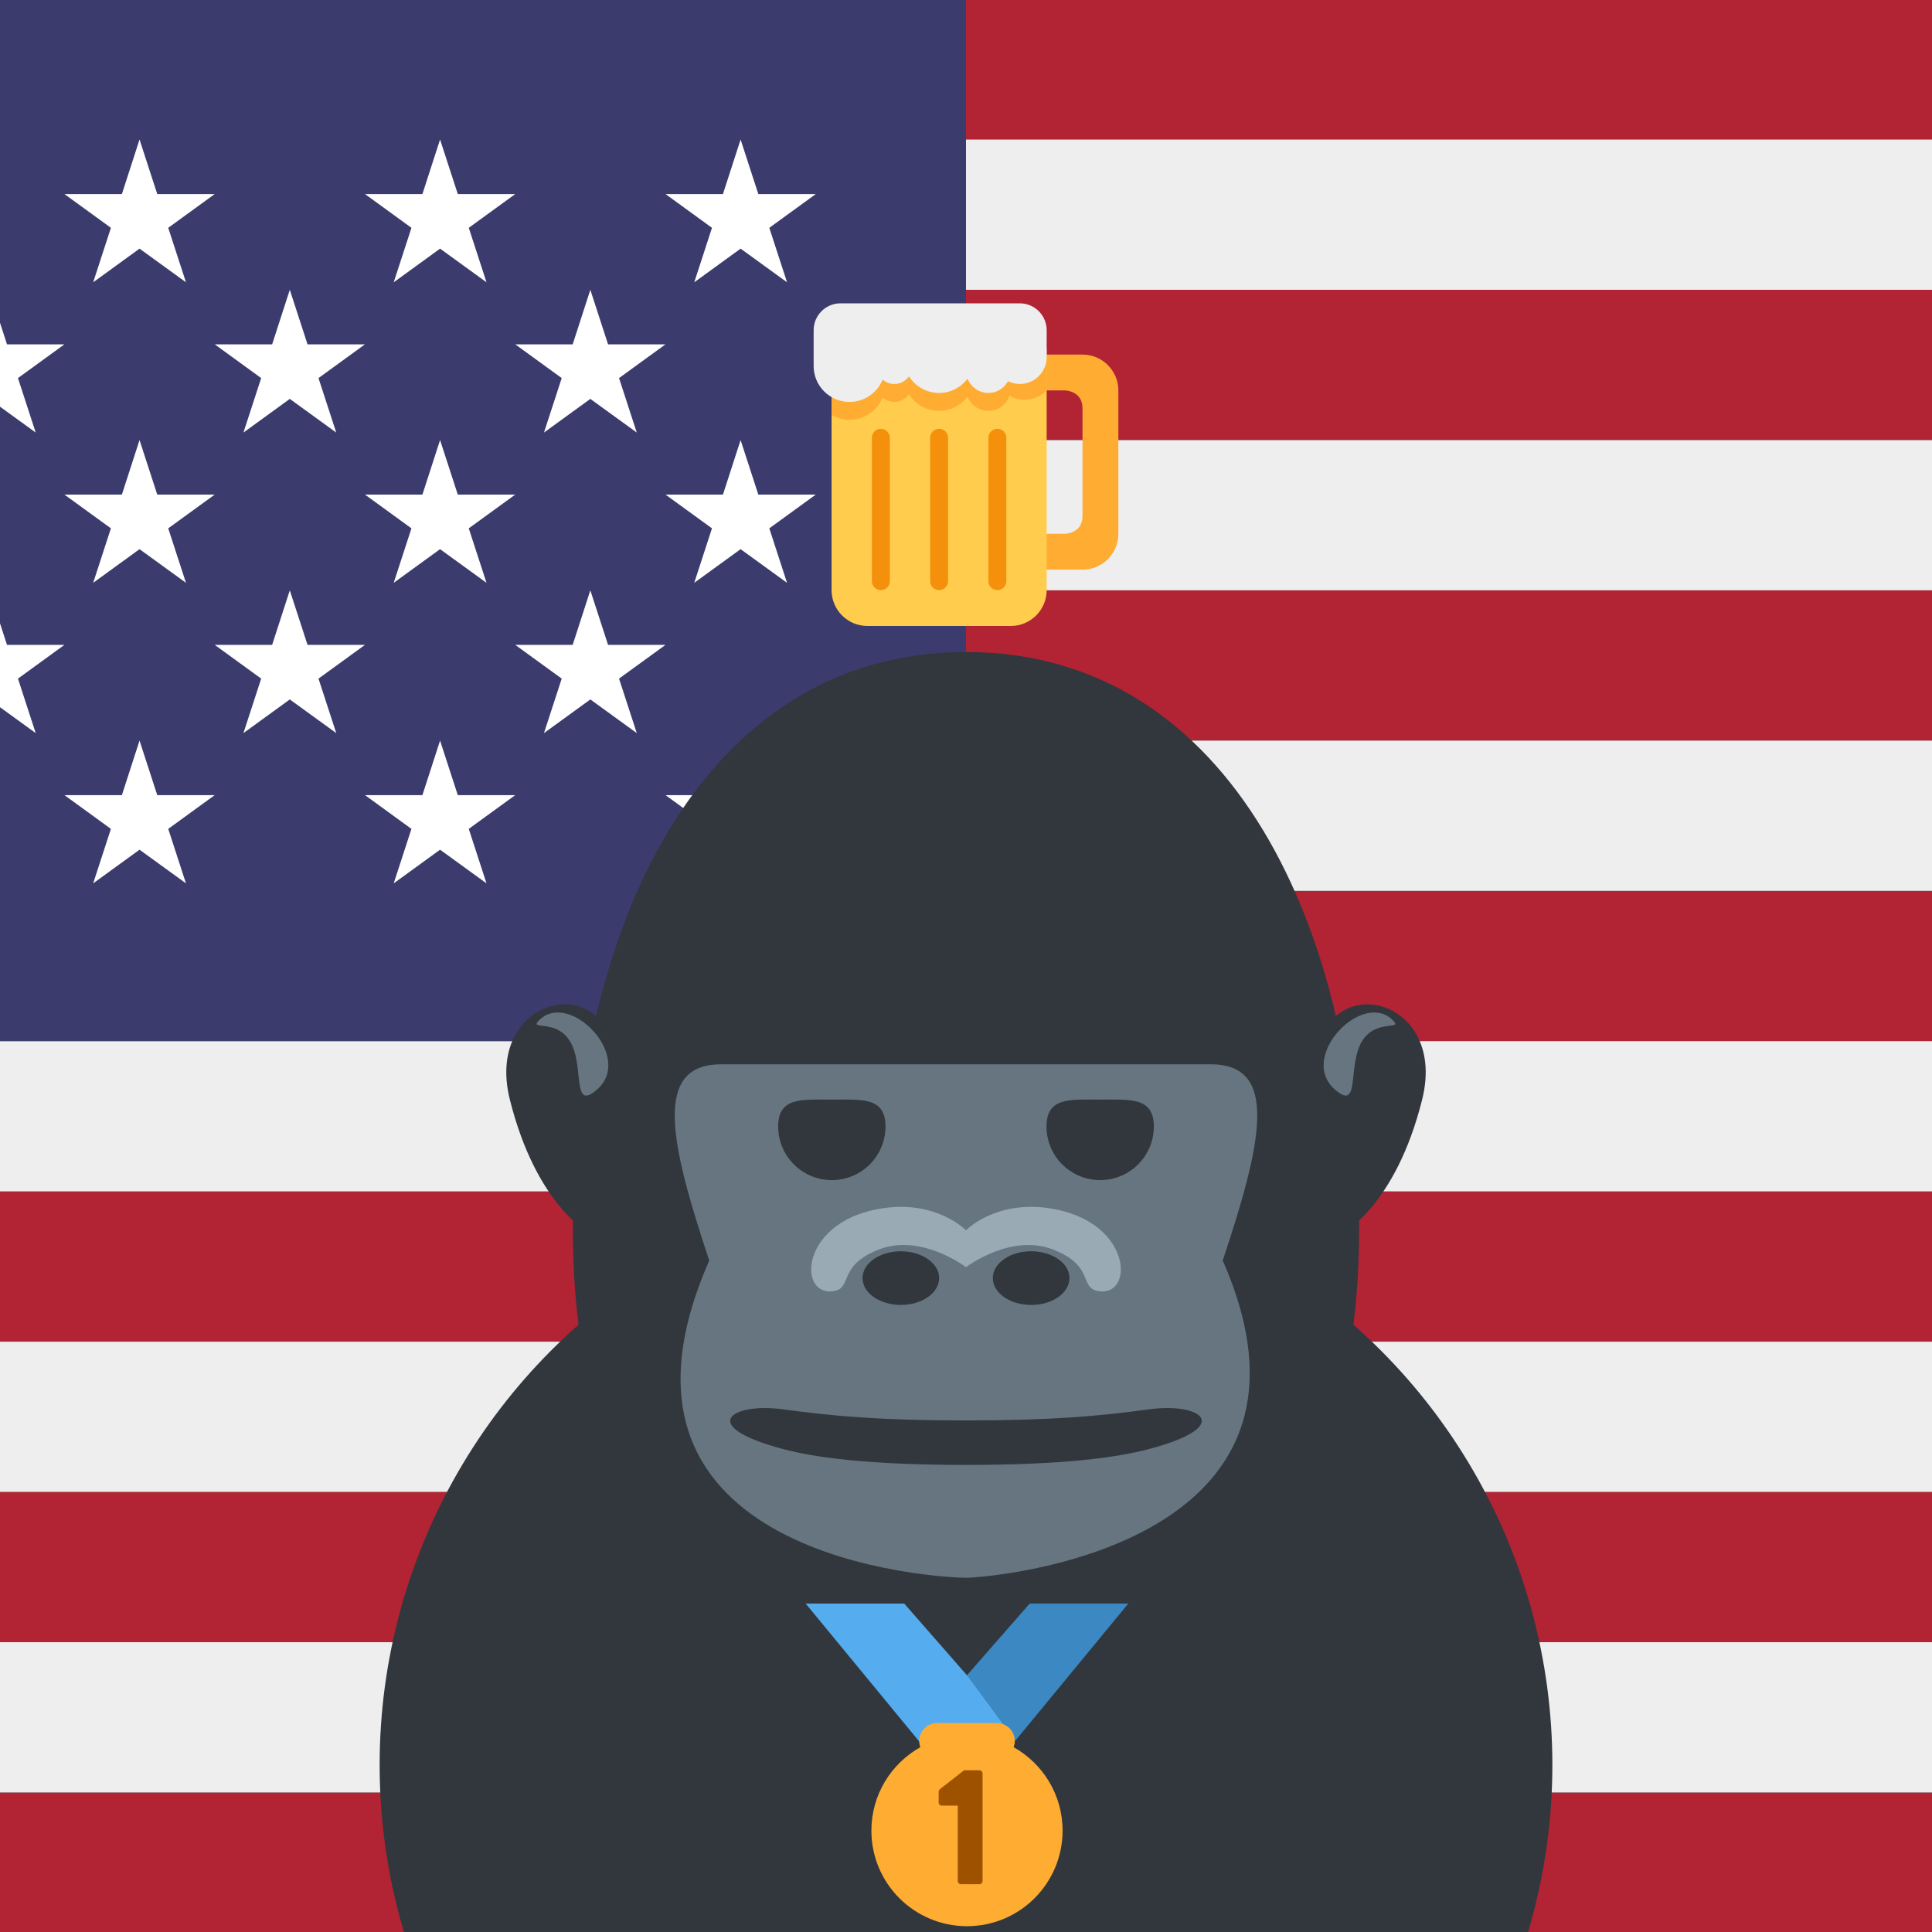
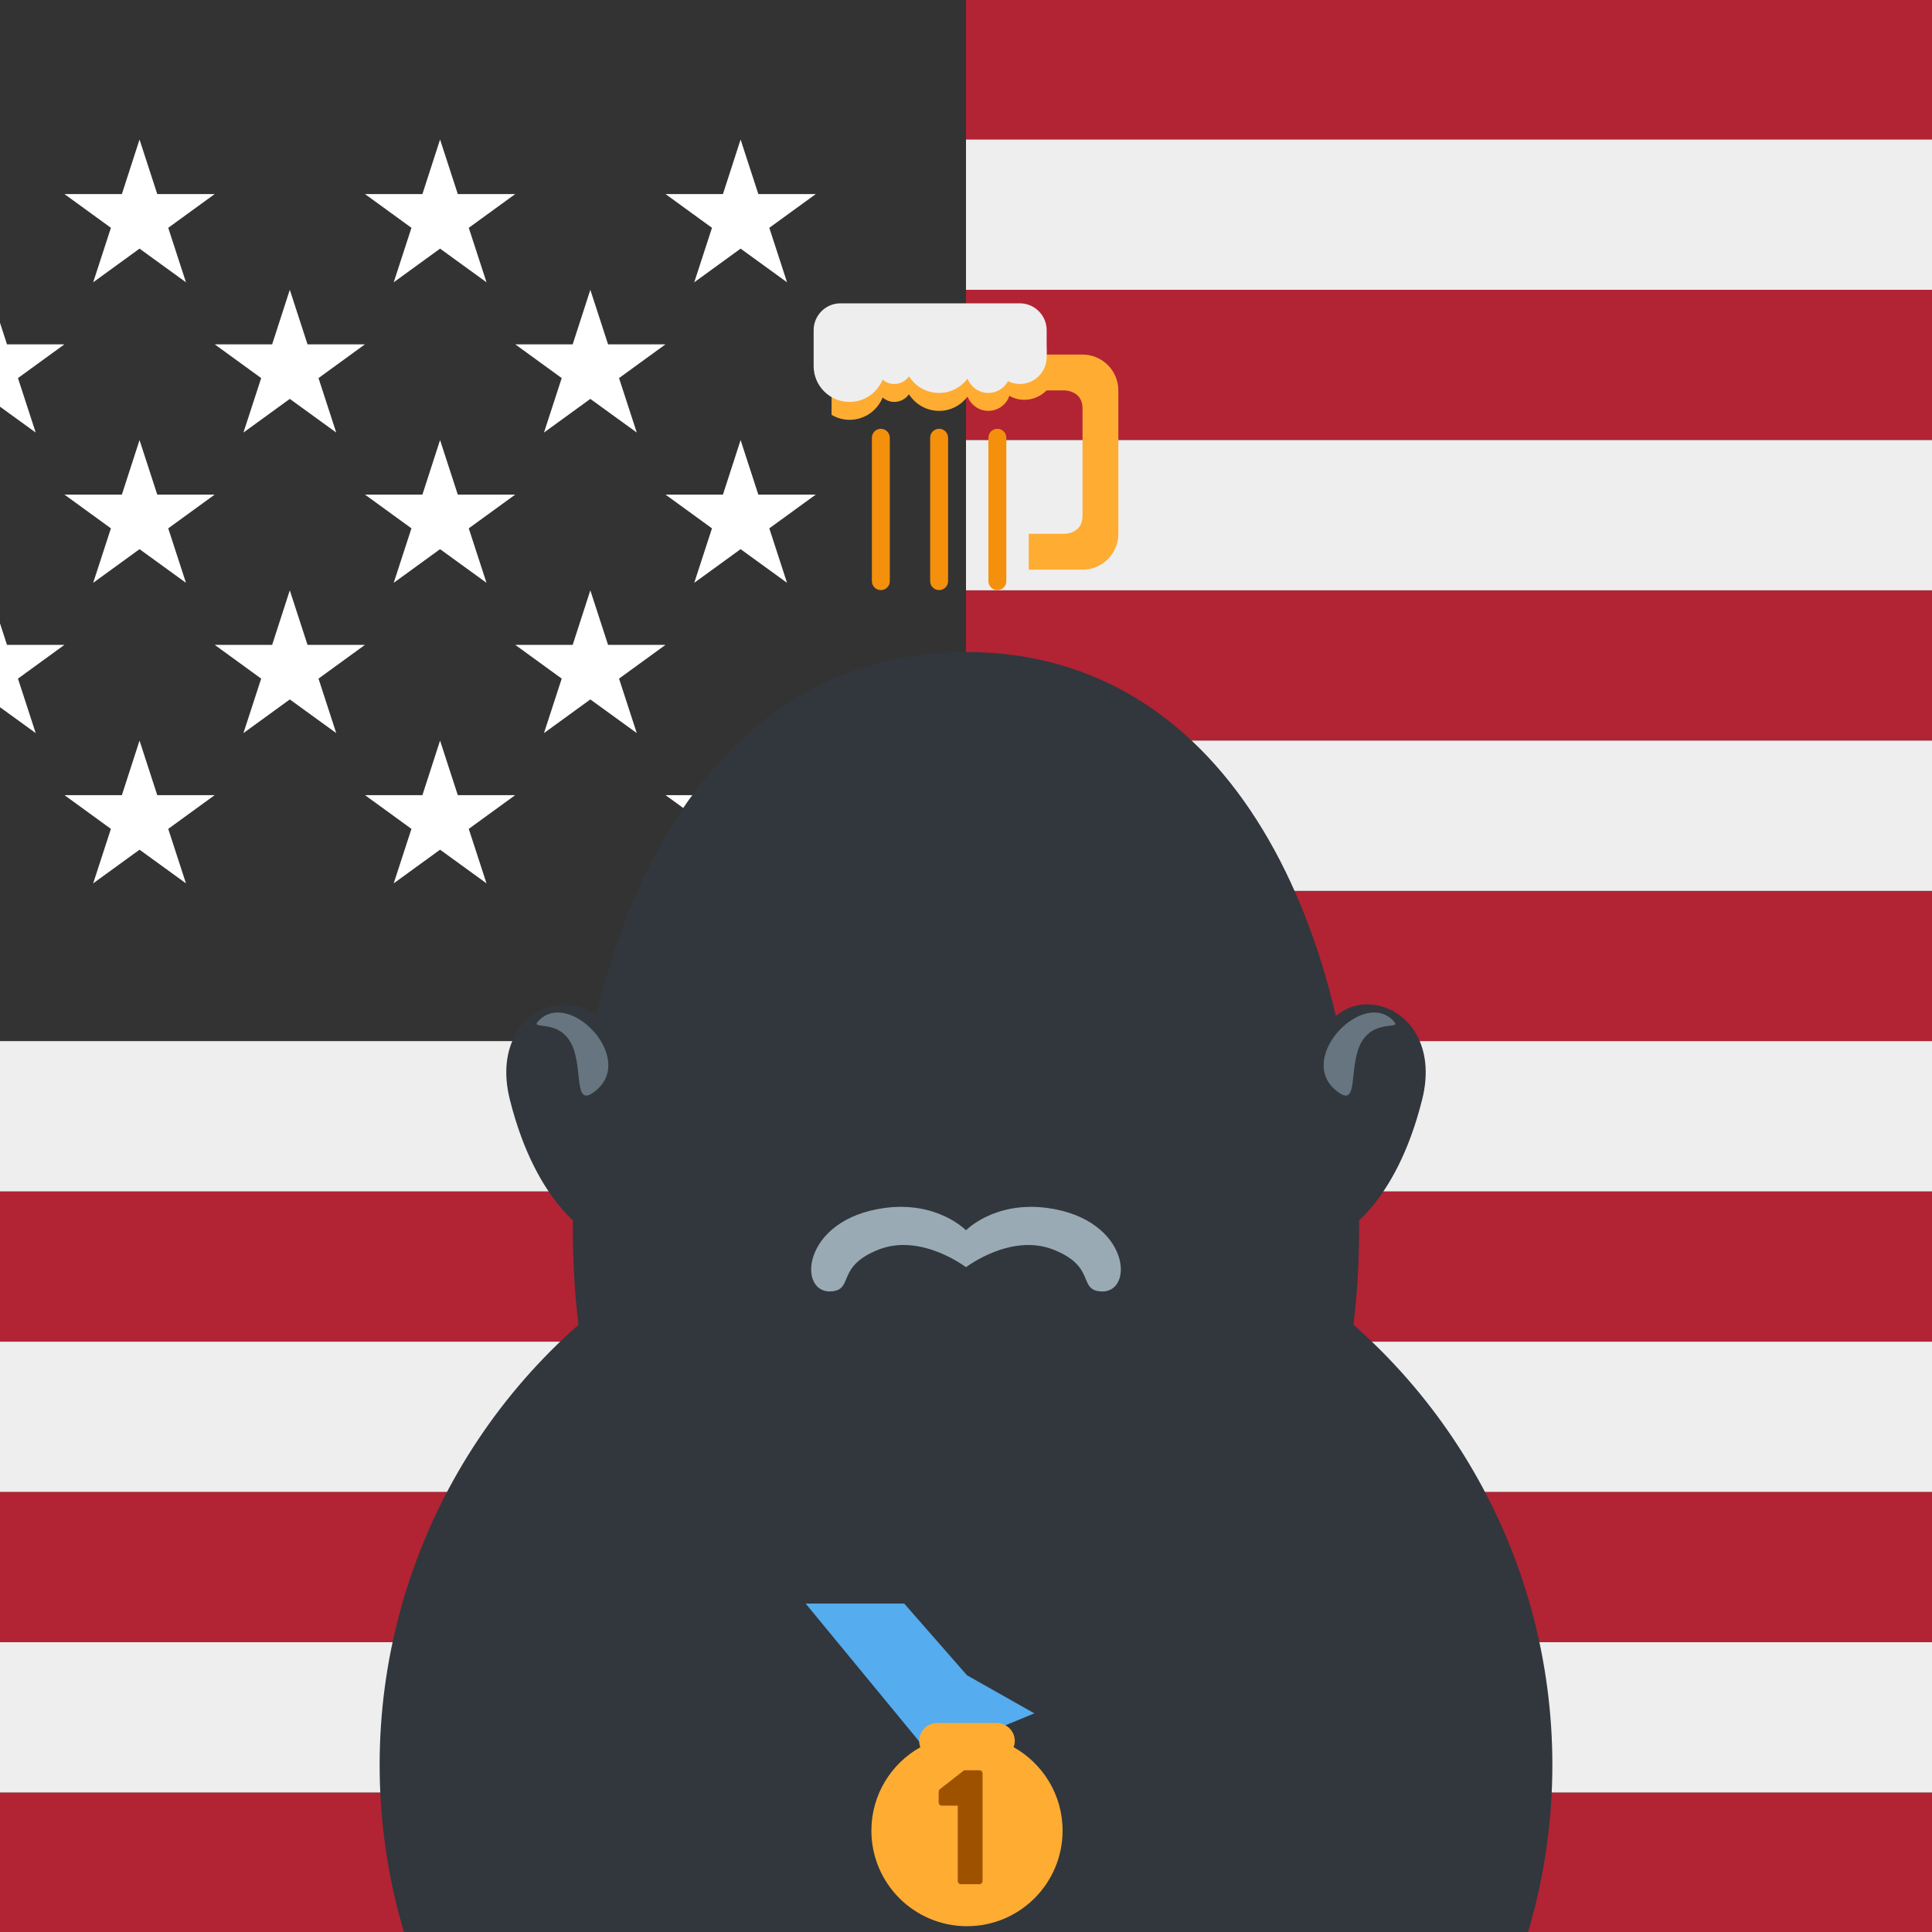
<svg xmlns="http://www.w3.org/2000/svg" class="apemoji-container" viewBox="0 0 1000 1000" width="1000" height="1000">
  <rect x="0" y="0" width="1000" height="1000" fill="#333333" stroke="none" />
  <svg viewBox="0 0 36 36" class="apemoji-background" width="1400" height="1400" x="-200" y="-200">
    <path fill="#B22334" d="M35.445 7C34.752 5.809 33.477 5 32 5H18v2h17.445zM0 25h36v2H0zm18-8h18v2H18zm0-4h18v2H18zM0 21h36v2H0zm4 10h28c1.477 0 2.752-.809 3.445-2H.555c.693 1.191 1.968 2 3.445 2zM18 9h18v2H18z" />
    <path fill="#EEE" d="M.068 27.679c.017.093.036.186.059.277.026.101.058.198.092.296.089.259.197.509.333.743L.555 29h34.89l.002-.004c.135-.233.243-.483.332-.741.034-.099.067-.198.093-.301.023-.09.042-.182.059-.275.041-.22.069-.446.069-.679H0c0 .233.028.458.068.679zM0 23h36v2H0zm0-4v2h36v-2H18zm18-4h18v2H18zm0-4h18v2H18zM0 9c0-.233.03-.457.068-.679C.028 8.542 0 8.767 0 9zm.555-2l-.003.005L.555 7zM.128 8.044c.025-.102.06-.199.092-.297-.034.098-.066.196-.092.297zM18 9h18c0-.233-.028-.459-.069-.68-.017-.092-.035-.184-.059-.274-.027-.103-.059-.203-.094-.302-.089-.258-.197-.507-.332-.74.001-.001 0-.003-.001-.004H18v2z" />
-     <path fill="#3C3B6E" d="M18 5H4C1.791 5 0 6.791 0 9v10h18V5z" />
    <path fill="#FFF" d="M2.001 7.726l.618.449-.236.725L3 8.452l.618.448-.236-.725L4 7.726h-.764L3 7l-.235.726zm2 2l.618.449-.236.725.617-.448.618.448-.236-.725L6 9.726h-.764L5 9l-.235.726zm4 0l.618.449-.236.725.617-.448.618.448-.236-.725.618-.449h-.764L9 9l-.235.726zm4 0l.618.449-.236.725.617-.448.618.448-.236-.725.618-.449h-.764L13 9l-.235.726zm-8 4l.618.449-.236.725.617-.448.618.448-.236-.725.618-.449h-.764L5 13l-.235.726zm4 0l.618.449-.236.725.617-.448.618.448-.236-.725.618-.449h-.764L9 13l-.235.726zm4 0l.618.449-.236.725.617-.448.618.448-.236-.725.618-.449h-.764L13 13l-.235.726zm-6-6l.618.449-.236.725L7 8.452l.618.448-.236-.725L8 7.726h-.764L7 7l-.235.726zm4 0l.618.449-.236.725.617-.448.618.448-.236-.725.618-.449h-.764L11 7l-.235.726zm4 0l.618.449-.236.725.617-.448.618.448-.236-.725.618-.449h-.764L15 7l-.235.726zm-12 4l.618.449-.236.725.617-.448.618.448-.236-.725.618-.449h-.764L3 11l-.235.726zM6.383 12.9L7 12.452l.618.448-.236-.725.618-.449h-.764L7 11l-.235.726h-.764l.618.449zm3.618-1.174l.618.449-.236.725.617-.448.618.448-.236-.725.618-.449h-.764L11 11l-.235.726zm4 0l.618.449-.236.725.617-.448.618.448-.236-.725.618-.449h-.764L15 11l-.235.726zm-12 4l.618.449-.236.725.617-.448.618.448-.236-.725.618-.449h-.764L3 15l-.235.726zM6.383 16.9L7 16.452l.618.448-.236-.725.618-.449h-.764L7 15l-.235.726h-.764l.618.449zm3.618-1.174l.618.449-.236.725.617-.448.618.448-.236-.725.618-.449h-.764L11 15l-.235.726zm4 0l.618.449-.236.725.617-.448.618.448-.236-.725.618-.449h-.764L15 15l-.235.726z" />
  </svg>
  <svg viewBox="0 0 36 36" class="apemoji-body" width="607" height="607" x="196.5" y="610">
    <circle fill="#31373D" cx="18" cy="18" r="18" />
  </svg>
  <svg viewBox="0 0 36 36" class="apemoji-ape" width="500" height="500" x="250" y="333">
    <path fill="#31373D" d="M5 16c0-4-5-3-4 1s3 5 3 5l1-6zm26 0c0-4 5-3 4 1s-3 5-3 5l-1-6z" />
    <path fill="#31373D" d="M32.65 21.736c0 10.892-4.691 14.087-14.65 14.087-9.958 0-14.651-3.195-14.651-14.087S8.042.323 18 .323c9.959 0 14.65 10.521 14.65 21.413z" />
-     <path fill="#66757F" d="M27.567 23c1.49-4.458 2.088-7.312-.443-7.312H8.876c-2.532 0-1.933 2.854-.444 7.312C3.504 34.201 17.166 34.823 18 34.823S32.303 33.764 27.567 23z" />
    <path fill="#31373D" d="M15 18.003c0 1.105-.896 2-2 2s-2-.895-2-2c0-1.104.896-1 2-1s2-.105 2 1zm10 0c0 1.105-.896 2-2 2s-2-.895-2-2c0-1.104.896-1 2-1s2-.105 2 1z" />
    <ellipse fill="#31373D" cx="15.572" cy="23.655" rx="1.428" ry="1" />
    <path fill="#31373D" d="M21.856 23.655c0 .553-.639 1-1.428 1-.79 0-1.429-.447-1.429-1 0-.553.639-1 1.429-1s1.428.448 1.428 1z" />
    <path fill="#99AAB5" d="M21.02 21.04c-1.965-.26-3.02.834-3.02.834s-1.055-1.094-3.021-.834c-3.156.417-3.285 3.287-1.939 3.105.766-.104.135-.938 1.713-1.556 1.579-.616 3.247.66 3.247.66s1.667-1.276 3.246-.659.947 1.452 1.714 1.556c1.346.181 1.218-2.689-1.94-3.106z" />
-     <path fill="#31373D" d="M24.835 30.021c-1.209.323-3.204.596-6.835.596s-5.625-.272-6.835-.596c-3.205-.854-1.923-1.735 0-1.477 1.923.259 3.631.415 6.835.415 3.205 0 4.914-.156 6.835-.415 1.923-.258 3.204.623 0 1.477z" />
    <path fill="#66757F" d="M4.253 16.625c1.403-1.225-1.078-3.766-2.196-2.544-.341.373.921-.188 1.336 1.086.308.942.001 2.208.86 1.458zm27.493 0c-1.402-1.225 1.078-3.766 2.196-2.544.341.373-.921-.188-1.337 1.086-.306.942 0 2.208-.859 1.458z" />
  </svg>
  <svg viewBox="0 0 36 36" class="apemoji-clothes" width="167" height="167" x="417" y="830">
    <path fill="#55ACEE" d="M18 8l-7-8H0l14 17 11.521-4.75z" />
-     <path fill="#3B88C3" d="M25 0l-7 8 5.39 7.312 1.227-1.489L36 0z" />
    <path fill="#FFAC33" d="M23.205 16.026c.08-.217.131-.448.131-.693 0-1.104-.896-2-2-2h-6.667c-1.105 0-2 .896-2 2 0 .245.05.476.131.693-3.258 1.826-5.464 5.307-5.464 9.307C7.335 31.224 12.111 36 18.002 36s10.667-4.776 10.667-10.667c0-4-2.206-7.481-5.464-9.307z" />
    <path fill="#9E5200" d="M19.404 18.6h-1.721l-2.73 2.132c-.056.056-.112.206-.112.28v1.178c0 .186.15.354.337.354h1.795v8.414c0 .188.15.355.355.355h2.076c.186 0 .336-.168.336-.355V18.954c0-.186-.149-.354-.336-.354z" />
  </svg>
  <svg viewBox="0 0 36 36" class="apemoji-accessory" width="167" height="167" x="416.5" y="157">
    <path fill="#FFAC33" d="M31 5.718h-6v4h4s2 0 2 2v12c0 2-2 2-2 2h-4v4h6c2.206 0 4-1.794 4-4v-16c0-2.206-1.794-4-4-4z" />
-     <path fill="#FFCC4D" d="M27 6H3v26c0 2.209 1.791 4 4 4h16c2.209 0 4-1.791 4-4V6z" />
    <path fill="#F4900C" d="M8.5 32c-.552 0-1-.447-1-1V15c0-.552.448-1 1-1s1 .448 1 1v16c0 .553-.448 1-1 1zm6.5 0c-.552 0-1-.447-1-1V15c0-.552.448-1 1-1s1 .448 1 1v16c0 .553-.448 1-1 1zm6.5 0c-.553 0-1-.447-1-1V15c0-.552.447-1 1-1s1 .448 1 1v16c0 .553-.447 1-1 1z" />
    <path fill="#FFAC33" d="M3 5v7.445c.59.344 1.268.555 2 .555 1.674 0 3.104-1.031 3.701-2.491.35.302.801.491 1.299.491.677 0 1.273-.338 1.635-.853C12.345 11.258 13.583 12 15 12c1.301 0 2.445-.631 3.176-1.593C18.54 11.338 19.44 12 20.5 12c.949 0 1.765-.535 2.188-1.314l.147-.361c.497.271 1.059.439 1.665.439.981 0 1.865-.406 2.5-1.056V5H3z" />
    <path fill="#EEE" d="M24 0H4C2.343 0 1 1.343 1 3v4c0 2.209 1.791 4 4 4 1.674 0 3.104-1.031 3.701-2.491.35.302.801.491 1.299.491.677 0 1.273-.338 1.635-.853C12.345 9.258 13.583 10 15 10c1.301 0 2.445-.631 3.176-1.593C18.54 9.338 19.44 10 20.5 10c.949 0 1.765-.535 2.188-1.314.398.195.839.314 1.312.314 1.657 0 3-1.343 3-3V3c0-1.657-1.343-3-3-3z" />
  </svg>
</svg>